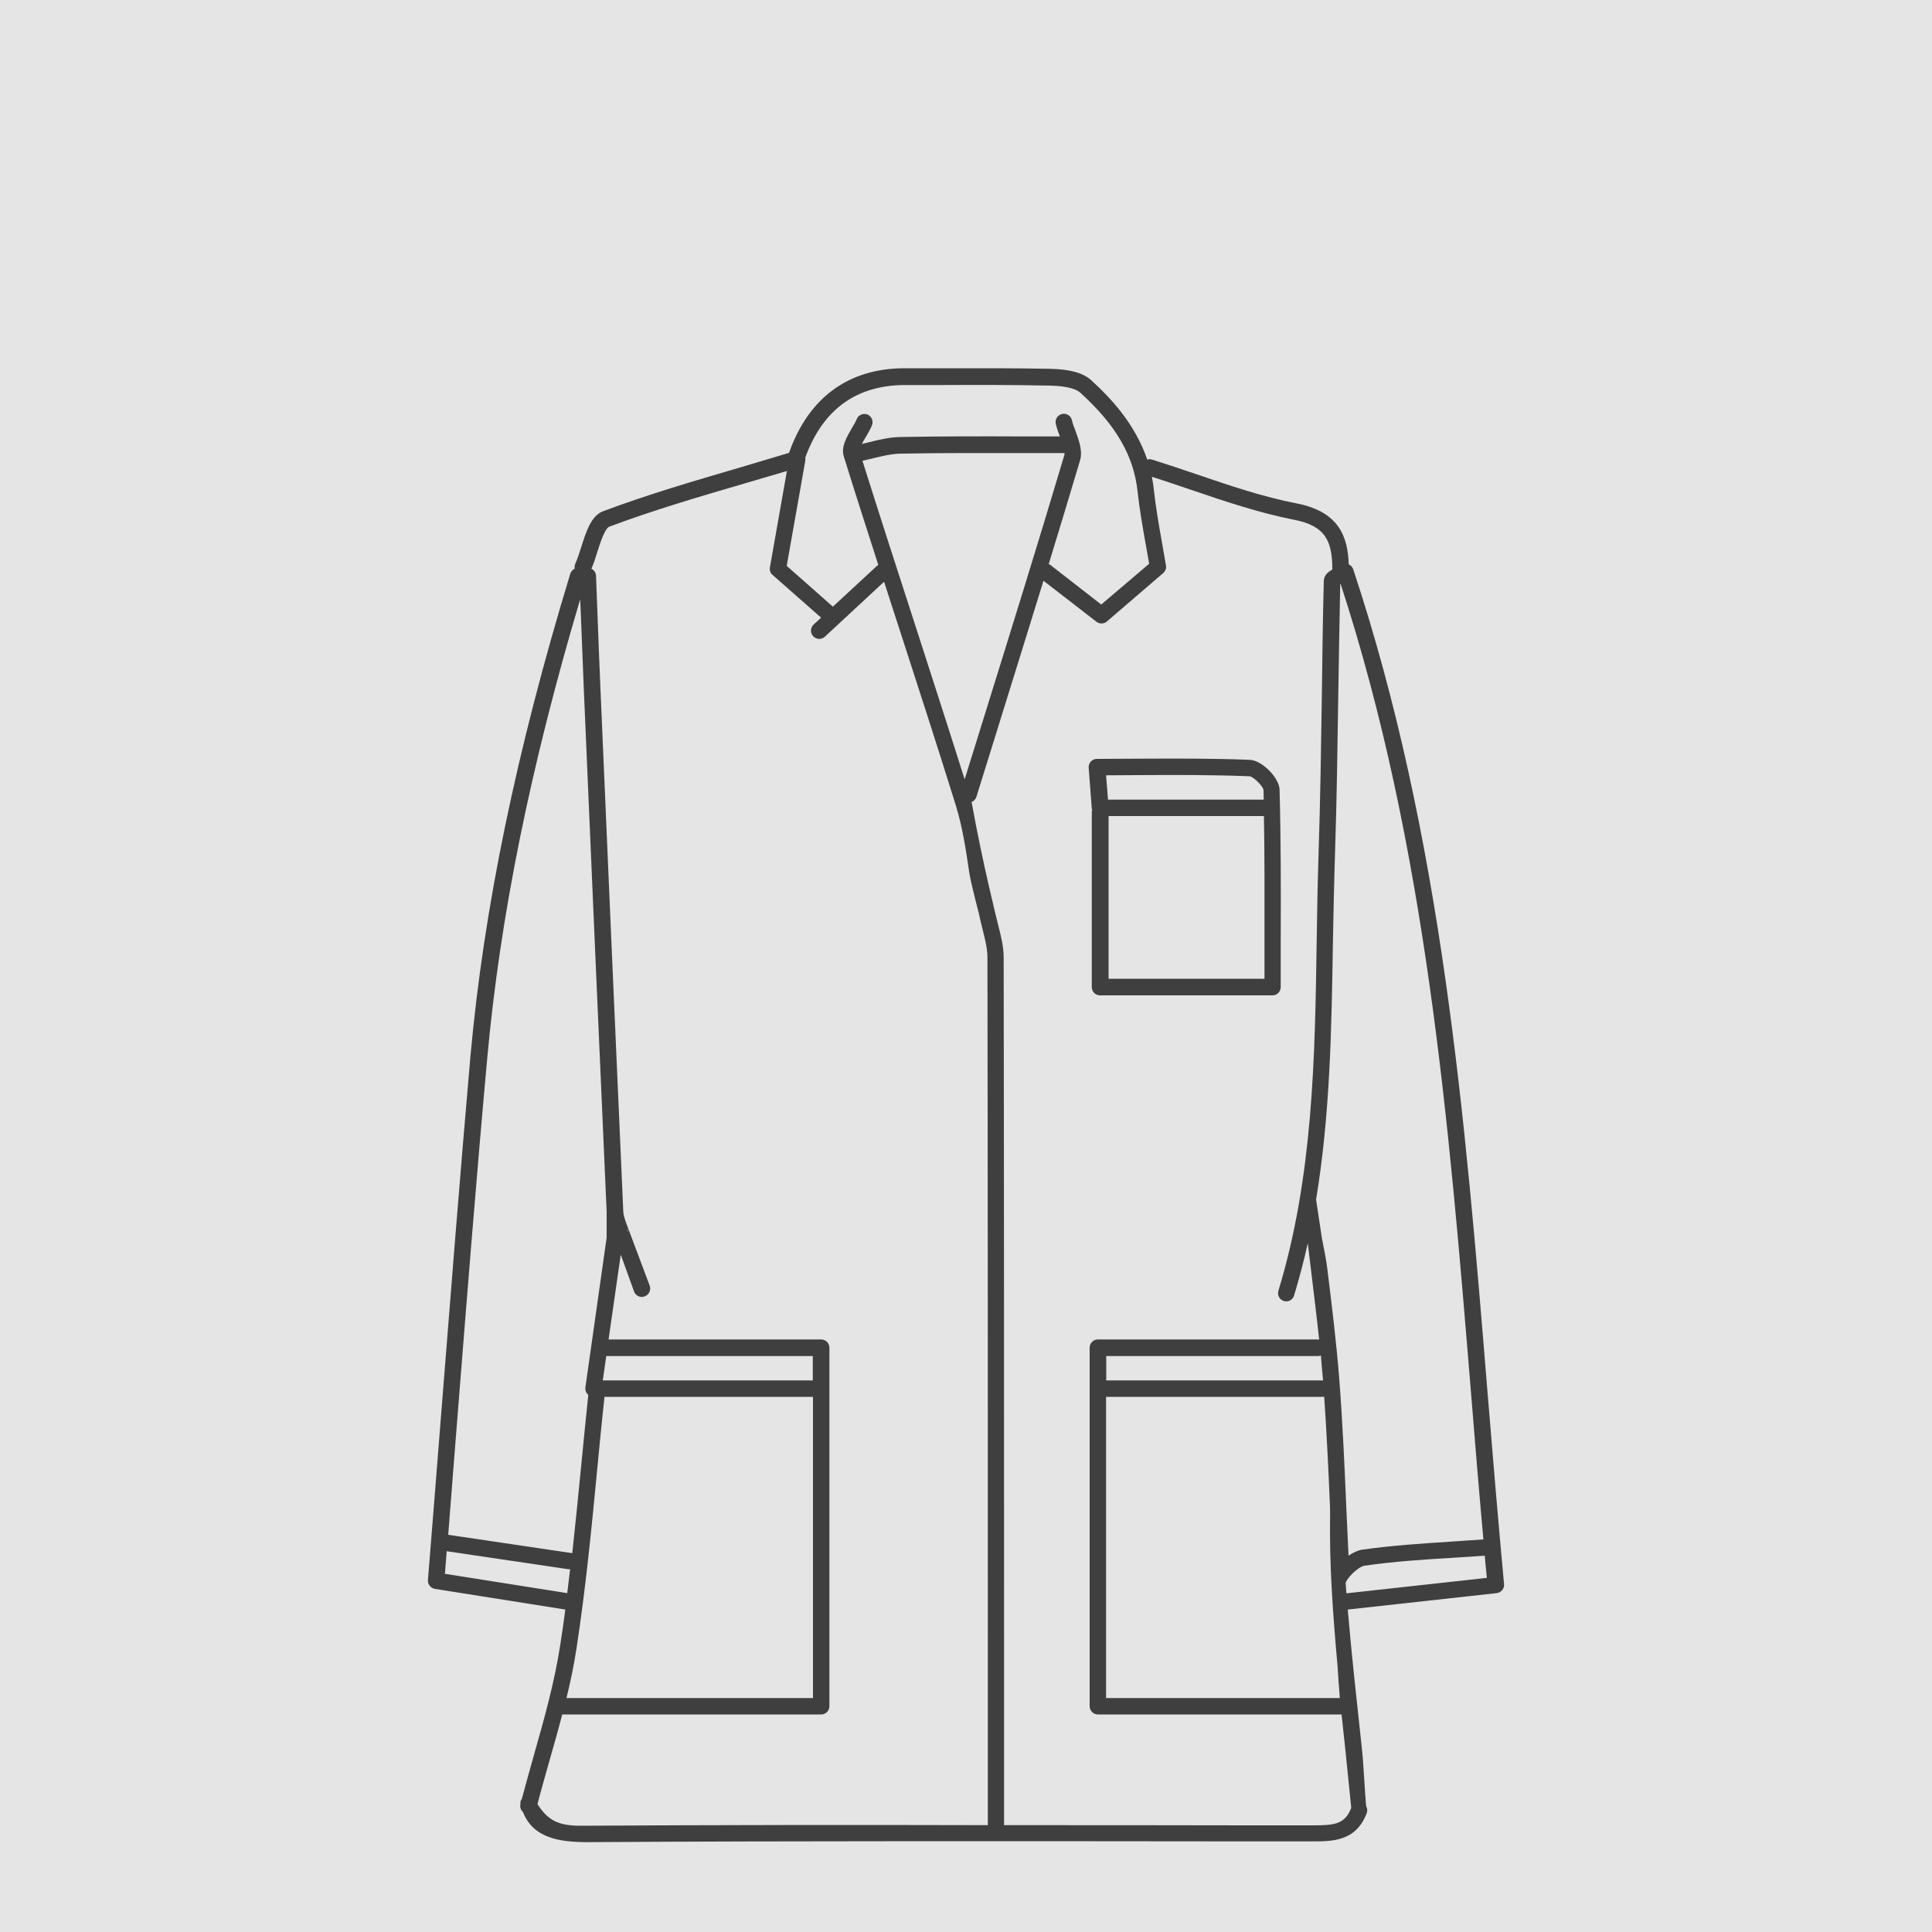
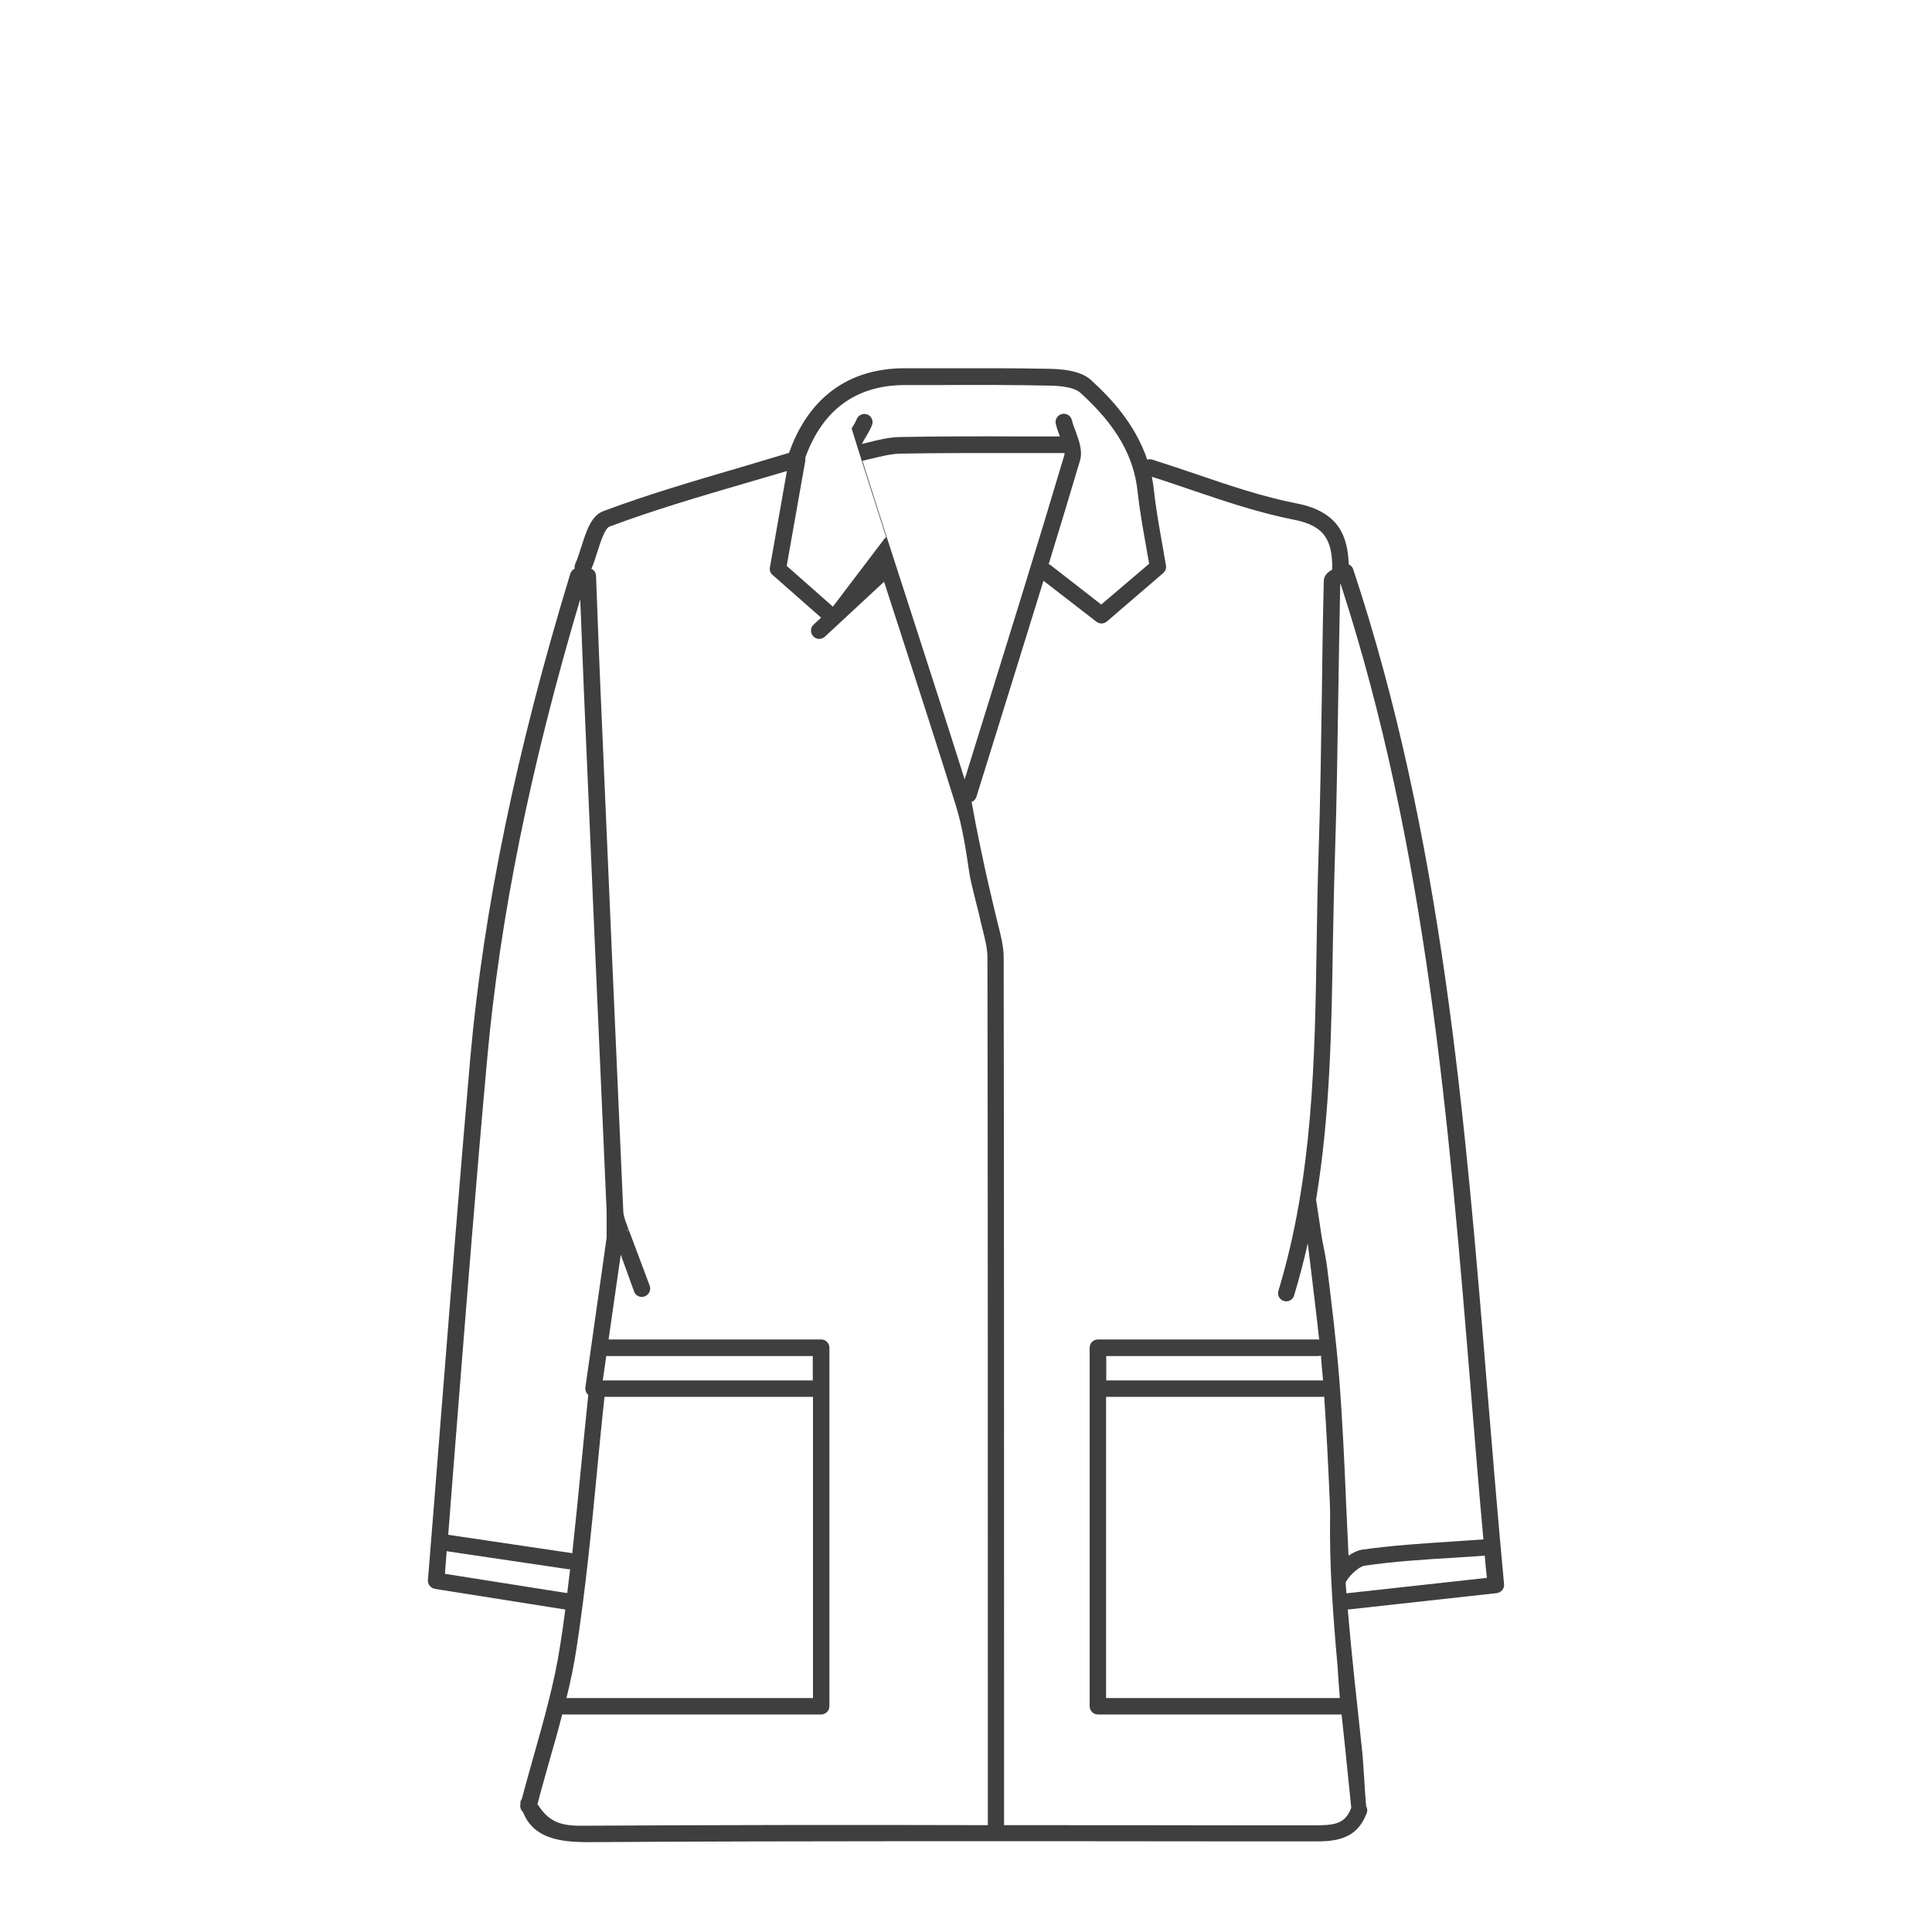
<svg xmlns="http://www.w3.org/2000/svg" version="1.1" id="Layer_1" x="0px" y="0px" viewBox="0 0 1000 1000" style="enable-background:new 0 0 1000 1000;" xml:space="preserve">
  <style type="text/css">
	.st0{fill:#E5E5E5;}
	.st1{fill:#3F3F3F;}
</style>
-   <rect x="0" class="st0" width="1000" height="1000" />
  <g>
-     <path class="st1" d="M310.8,953.6c0.1,0-4.1,0-7,0C306.1,953.6,308.5,953.6,310.8,953.6z" />
    <path class="st1" d="M303.7,953.6c-0.3,0-0.6,0-1,0c-0.6,0-1.1,0-1.7,0C301.1,953.6,302.2,953.6,303.7,953.6z" />
-     <path class="st1" d="M769.9,720.2c-11.5-141.1-23.5-287-69.5-425.6c-0.4-1.1-1.2-2-2.3-2.5c-0.5-14.2-4.9-27.2-26.8-31.5   c-17.6-3.4-35.2-9.4-52.2-15.2c-7.4-2.5-15.1-5.1-22.7-7.5c-0.9-0.3-1.8-0.2-2.6,0c-6.3-18.6-19-32-29-41.1   c-4.1-3.8-11.1-5.7-21.3-5.9c-18.8-0.4-37.9-0.3-56.3-0.3c-6.3,0-12.6,0-18.9,0c-29.1,0-49.8,15.2-59.9,43.8   c-8.5,2.5-16.8,5-24.8,7.4c-24.9,7.3-48.5,14.2-71.4,22.8c-6.2,2.3-8.8,10.5-11.3,18.4c-1,3.1-2,6.3-3.1,8.7   c-0.4,0.9-0.5,1.8-0.3,2.6c-1,0.5-1.9,1.4-2.3,2.6c-27.9,91.6-44.8,173.3-51.7,249.8C238,609.5,233,673.3,228.1,735   c-2.1,27.1-4.4,55.2-6.6,82.8c-0.2,2.2,1.4,4.2,3.6,4.6l67.5,10.7c-0.8,6.3-1.7,12.5-2.7,18.8c-2.9,18.9-8.3,38-13.5,56.4   c-2.1,7.5-4.3,15.2-6.3,22.8c-0.6,0.8-0.9,1.7-0.7,2.6c-0.4,1.6,0.1,3.2,1.3,4.2c5.3,13.7,19.2,15.4,32.1,15.6   c111-0.7,233.8-0.5,342.9-0.4l27.1,0l6.5,0c10,0,22.5,0.1,28-14.4c0.1,0.3,0.2,0.3,0.1-0.3c0.5-1.2,0.3-2.5-0.3-3.6   c-0.8-9.1-1.4-23.4-2.3-30.8c-2.5-23.2-5.2-47.2-7.2-70.9l77.1-8.5c2.3-0.3,4-2.3,3.8-4.6C775.4,786.8,772.6,753,769.9,720.2z    M691,441.8c0.9-27.5,1.3-55.5,1.7-82.5c0.3-18.7,0.6-38,1-57c0.1,0,0.1-0.1,0.2-0.1c44.4,136.2,56.1,279.8,67.5,418.8   c2,24.9,4.1,50.4,6.4,75.8c-5.4,0.4-10.9,0.7-16.2,1.1c-15.3,1-31.1,2-46.5,4.2c-2.2,0.3-4.7,1.5-7.1,3.1   c-0.4-8.6-0.8-17.3-1.2-25.8c-0.9-21.5-1.9-43.8-3.6-65.6c-1.5-19.2-3.9-38.5-6.2-57.2c-0.4-3.5-1.5-9.4-2.8-15.8l-3-19.9   c7.3-44.1,8-88.8,8.7-132.5C690.2,473.1,690.5,457.3,691,441.8z M684.8,714.4c0,0,0,0.1,0,0.1c-0.1,0-0.2,0-0.2,0h-112v-12.6h109.6   c0.5,0,1-0.1,1.5-0.3C684,705.9,684.4,710.1,684.8,714.4z M684.5,723c0.3,0,0.6,0,0.9-0.1c1.3,19,2.2,38.1,3,56.8   c0.4,9.3-1.4,24.3,3.9,82.5c0,0,0,0,0,0c0.4,6.4,0.8,12.1,1.2,16.7H572.5V723H684.5z M693.4,820.4   C693.4,820.3,693.4,820.3,693.4,820.4C693.4,820.4,693.4,820.4,693.4,820.4z M416.8,236.9c9-24.9,26.4-37.6,51.7-37.6   c6.3,0,12.6,0,18.9,0c18.4-0.1,37.5-0.1,56.1,0.3c9.8,0.2,14,2.1,15.7,3.7c18.5,16.8,27.6,32.6,29.6,51c1,9.4,2.7,18.8,4.3,27.9   c0.6,3.2,1.1,6.4,1.7,9.6L570,312.9l-26.1-20.3c-0.3-0.3-0.7-0.5-1.1-0.6c5.5-17.9,10.9-35.8,16.2-53.6c1.5-5-0.5-10.2-2.3-15.3   c-0.8-2-1.5-3.9-1.9-5.7c-0.6-2.3-2.9-3.7-5.2-3.1c-2.3,0.6-3.7,2.9-3.1,5.2c0.5,2.2,1.3,4.3,2.1,6.4c-6.5,0-12.9,0-19.4,0   c-20.7-0.1-42.1-0.1-63.2,0.3c-5.9,0.1-11.5,1.5-17,2.9c-1,0.2-2,0.5-2.9,0.7c0.7-1.4,1.5-2.8,2.1-3.7c1.1-1.9,2.3-3.9,3.1-5.9   c0.9-2.2-0.1-4.7-2.2-5.6c-2.2-0.9-4.7,0.1-5.6,2.2c-0.6,1.5-1.6,3.2-2.7,5c-2.7,4.7-5.5,9.5-4.1,14.3   c5.8,18.7,11.9,37.6,17.9,56.3c-0.3,0.2-0.5,0.3-0.8,0.6L431.1,314l-23.9-21.1l9.6-54.3C416.9,238,416.9,237.4,416.8,236.9z    M508.9,372.5c-3.2,10.3-6.4,20.6-9.6,30.9c-8.6-27.3-17.5-54.7-26.1-81.4c-8.9-27.4-18-55.6-26.8-83.5c1.6-0.4,3.1-0.7,4.7-1.1   c5.3-1.3,10.2-2.5,15.1-2.6c21-0.4,42.4-0.3,63-0.3c7.3,0,14.5,0,21.8,0c0,0.5,0,1-0.2,1.4C537.2,281.6,522.8,327.8,508.9,372.5z    M236.6,735.7c4.9-61.7,9.9-125.5,15.6-188c6.6-73,22.3-150.7,48.1-237.5c0.1,2.2,0.2,4.5,0.3,6.7c0.5,13.2,1.1,26.9,1.6,40.3   c3.7,86.2,7.7,178.1,11.8,270.1v13.1c0,0.1,0,0.1,0,0.2l-11,77.5c-0.2,1.2,0.2,2.5,1,3.4c0.1,0.2,0.3,0.3,0.5,0.5   c-1.3,12.6-2.6,25.4-3.8,37.9c-1.4,14.5-2.9,29.3-4.5,44.1c-0.3-0.1-0.5-0.2-0.8-0.2l-63.4-9.4   C233.5,774.6,235.1,754.9,236.6,735.7z M312,714.5l1.8-12.6h106.9v12.6H312z M420.8,723v155.9H293.2c2.1-8.5,3.9-17.1,5.2-25.7   c4.7-30.7,7.8-62.1,10.7-92.5c1.2-12.4,2.4-25.1,3.8-37.7H420.8z M230.3,814.6c0.3-3.9,0.6-7.8,0.9-11.7l62.8,9.3   c0.2,0,0.4,0,0.6,0c0.2,0,0.3,0,0.5,0c-0.5,4.1-1,8.3-1.5,12.4L230.3,814.6z M301,945c-11.8,0.1-17.4-2.7-22.8-11.2   c2-7.8,4.3-15.6,6.4-23.2c2.2-7.6,4.4-15.4,6.4-23.2h134c2.4,0,4.3-1.9,4.3-4.3V697.6c0-2.4-1.9-4.3-4.3-4.3h-110l6.3-43.9   l6.9,19.1c0.6,1.7,2.3,2.8,4,2.8c0.5,0,1-0.1,1.5-0.3c2.2-0.8,3.4-3.3,2.6-5.5l-12.5-33.3c-0.6-1.9-1.2-3.7-1.2-5.4   c-4.1-92-8.1-183.8-11.8-270.1c-0.6-13.4-1.1-27.1-1.6-40.3c-0.2-6.1-0.5-12.3-0.7-18.4c-0.1-1.6-1-3-2.4-3.6   c1.2-2.7,2.2-5.8,3.1-8.8c1.5-4.8,3.9-12.1,6.2-13c22.7-8.5,46.1-15.4,70.8-22.6c6.9-2,13.9-4.1,21.1-6.2l-8.8,49.9   c-0.3,1.5,0.3,3,1.4,3.9l25.1,22.1l-3.9,3.6c-1.7,1.6-1.8,4.3-0.2,6c0.8,0.9,2,1.4,3.1,1.4c1,0,2.1-0.4,2.9-1.1l30.7-28.5   c2.5,7.9,5.1,15.7,7.6,23.5c9.8,30.3,20,61.6,29.6,92.5c3.4,11.1,5.2,23,6.9,34.6c0.8,5.4,4.9,20.7,5,21.3c0.5,2.6,1.2,5.2,1.8,7.7   c1.3,5.2,2.6,10.2,2.6,15c0.2,123.9,0.2,249.9,0.2,371.8l0,76.8c0,0.1,0,0.2,0,0.4C444.6,944.5,367.5,944.6,301,945z M324.7,635.5   c-0.2-0.9-0.5-1.8-0.8-2.7c0.5,1.4,1.5,4.9,0.8,4.6C324.8,636.8,324.8,636.1,324.7,635.5z M700.6,933.4c0,0-0.1,0-0.2-0.1   C700.5,933.3,700.6,933.4,700.6,933.4z M699.4,935.7c-3.2,8.7-9.1,9.1-20,9.1l-33.7,0c-41.6-0.1-83.7-0.1-126-0.1   c0-0.1,0-0.2,0-0.4l0-76.8c0-121.8,0-247.8-0.2-371.8c0-5.9-1.5-11.6-2.9-17.1c-0.6-2.5-8-31.7-13.7-63.5c1.2-0.5,2.1-1.4,2.5-2.7   c3.9-12.4,7.7-24.9,11.6-37.3c7.6-24.5,15.4-49.5,23.1-74.5l27.4,21.2c0.8,0.6,1.7,0.9,2.6,0.9c1,0,2-0.3,2.8-1l29.2-25.1   c1.1-1,1.7-2.5,1.4-3.9c-0.7-4-1.4-8.1-2.1-12.1c-1.6-8.9-3.2-18.2-4.2-27.3c-0.2-2.2-0.6-4.4-1-6.5c6.8,2.1,13.6,4.5,20.2,6.7   c17.3,5.9,35.1,11.9,53.3,15.5c16.6,3.2,19.9,11.3,19.9,25.8c-2.3,1.3-4.3,3-4.4,5.8c-0.5,19.5-0.8,39.3-1,58.5   c-0.4,27-0.8,54.9-1.7,82.3c-0.5,15.6-0.8,31.4-1,46.7c-0.9,59.6-1.9,121.2-19.8,180c-0.7,2.3,0.6,4.6,2.8,5.3   c2.3,0.7,4.6-0.6,5.3-2.8c2.7-9,5.1-18,7.1-27.1c0.6,4.7,1.1,9.4,1.7,14c1.4,11.8,2.9,23.8,4.2,35.9c-0.2,0-0.4-0.1-0.6-0.1H568.3   c-2.4,0-4.3,1.9-4.3,4.3v185.5c0,2.4,1.9,4.3,4.3,4.3h125.6c0.2,0,0.3,0,0.5,0c0.6,6,1.3,11.9,1.9,17.8   C697.2,913.6,698.5,927.2,699.4,935.7z M696.9,824.7c-0.1-1.8-0.3-3.5-0.4-5.3c0.3-2.2,6.4-8.5,9.8-9c15.1-2.2,30.7-3.2,45.8-4.1   c5.4-0.3,10.9-0.7,16.4-1.1c0.3,3.8,0.7,7.6,1.1,11.5L696.9,824.7z" />
-     <path class="st1" d="M565.3,419.3c-0.1,0.4-0.2,0.8-0.2,1.2v90.4c0,2.4,1.9,4.3,4.3,4.3h89.2c2.4,0,4.3-1.9,4.3-4.3   c0-8.1,0-16.1,0-24.1c0.1-26.9,0.1-52.2-0.6-78.1c-0.2-6.2-9.1-15.1-15.3-15.4c-19.4-0.8-38.6-0.7-59-0.6c-6.7,0-13.5,0.1-20.3,0.1   c-1.2,0-2.3,0.5-3.1,1.4c-0.8,0.9-1.2,2-1.1,3.2l1.6,21.1C565.2,418.8,565.3,419,565.3,419.3z M654.5,486.7c0,6.6,0,13.2,0,19.9   h-80.7v-84.2H654c0.1,0,0.1,0,0.2,0C654.6,443.5,654.5,464.6,654.5,486.7z M588.2,401.2c20.2-0.1,39.3-0.2,58.6,0.6   c2,0.2,6.9,5.1,7.2,7.1c0,1.7,0.1,3.3,0.1,5c0,0,0,0,0,0h-80.6l-1-12.6C577.7,401.3,583,401.2,588.2,401.2z" />
+     <path class="st1" d="M769.9,720.2c-11.5-141.1-23.5-287-69.5-425.6c-0.4-1.1-1.2-2-2.3-2.5c-0.5-14.2-4.9-27.2-26.8-31.5   c-17.6-3.4-35.2-9.4-52.2-15.2c-7.4-2.5-15.1-5.1-22.7-7.5c-0.9-0.3-1.8-0.2-2.6,0c-6.3-18.6-19-32-29-41.1   c-4.1-3.8-11.1-5.7-21.3-5.9c-18.8-0.4-37.9-0.3-56.3-0.3c-6.3,0-12.6,0-18.9,0c-29.1,0-49.8,15.2-59.9,43.8   c-8.5,2.5-16.8,5-24.8,7.4c-24.9,7.3-48.5,14.2-71.4,22.8c-6.2,2.3-8.8,10.5-11.3,18.4c-1,3.1-2,6.3-3.1,8.7   c-0.4,0.9-0.5,1.8-0.3,2.6c-1,0.5-1.9,1.4-2.3,2.6c-27.9,91.6-44.8,173.3-51.7,249.8C238,609.5,233,673.3,228.1,735   c-2.1,27.1-4.4,55.2-6.6,82.8c-0.2,2.2,1.4,4.2,3.6,4.6l67.5,10.7c-0.8,6.3-1.7,12.5-2.7,18.8c-2.9,18.9-8.3,38-13.5,56.4   c-2.1,7.5-4.3,15.2-6.3,22.8c-0.6,0.8-0.9,1.7-0.7,2.6c-0.4,1.6,0.1,3.2,1.3,4.2c5.3,13.7,19.2,15.4,32.1,15.6   c111-0.7,233.8-0.5,342.9-0.4l27.1,0l6.5,0c10,0,22.5,0.1,28-14.4c0.1,0.3,0.2,0.3,0.1-0.3c0.5-1.2,0.3-2.5-0.3-3.6   c-0.8-9.1-1.4-23.4-2.3-30.8c-2.5-23.2-5.2-47.2-7.2-70.9l77.1-8.5c2.3-0.3,4-2.3,3.8-4.6C775.4,786.8,772.6,753,769.9,720.2z    M691,441.8c0.9-27.5,1.3-55.5,1.7-82.5c0.3-18.7,0.6-38,1-57c0.1,0,0.1-0.1,0.2-0.1c44.4,136.2,56.1,279.8,67.5,418.8   c2,24.9,4.1,50.4,6.4,75.8c-5.4,0.4-10.9,0.7-16.2,1.1c-15.3,1-31.1,2-46.5,4.2c-2.2,0.3-4.7,1.5-7.1,3.1   c-0.4-8.6-0.8-17.3-1.2-25.8c-0.9-21.5-1.9-43.8-3.6-65.6c-1.5-19.2-3.9-38.5-6.2-57.2c-0.4-3.5-1.5-9.4-2.8-15.8l-3-19.9   c7.3-44.1,8-88.8,8.7-132.5C690.2,473.1,690.5,457.3,691,441.8z M684.8,714.4c0,0,0,0.1,0,0.1c-0.1,0-0.2,0-0.2,0h-112v-12.6h109.6   c0.5,0,1-0.1,1.5-0.3C684,705.9,684.4,710.1,684.8,714.4z M684.5,723c0.3,0,0.6,0,0.9-0.1c1.3,19,2.2,38.1,3,56.8   c0.4,9.3-1.4,24.3,3.9,82.5c0,0,0,0,0,0c0.4,6.4,0.8,12.1,1.2,16.7H572.5V723H684.5z M693.4,820.4   C693.4,820.3,693.4,820.3,693.4,820.4C693.4,820.4,693.4,820.4,693.4,820.4z M416.8,236.9c9-24.9,26.4-37.6,51.7-37.6   c6.3,0,12.6,0,18.9,0c18.4-0.1,37.5-0.1,56.1,0.3c9.8,0.2,14,2.1,15.7,3.7c18.5,16.8,27.6,32.6,29.6,51c1,9.4,2.7,18.8,4.3,27.9   c0.6,3.2,1.1,6.4,1.7,9.6L570,312.9l-26.1-20.3c-0.3-0.3-0.7-0.5-1.1-0.6c5.5-17.9,10.9-35.8,16.2-53.6c1.5-5-0.5-10.2-2.3-15.3   c-0.8-2-1.5-3.9-1.9-5.7c-0.6-2.3-2.9-3.7-5.2-3.1c-2.3,0.6-3.7,2.9-3.1,5.2c0.5,2.2,1.3,4.3,2.1,6.4c-6.5,0-12.9,0-19.4,0   c-20.7-0.1-42.1-0.1-63.2,0.3c-5.9,0.1-11.5,1.5-17,2.9c-1,0.2-2,0.5-2.9,0.7c0.7-1.4,1.5-2.8,2.1-3.7c1.1-1.9,2.3-3.9,3.1-5.9   c0.9-2.2-0.1-4.7-2.2-5.6c-2.2-0.9-4.7,0.1-5.6,2.2c-0.6,1.5-1.6,3.2-2.7,5c5.8,18.7,11.9,37.6,17.9,56.3c-0.3,0.2-0.5,0.3-0.8,0.6L431.1,314l-23.9-21.1l9.6-54.3C416.9,238,416.9,237.4,416.8,236.9z    M508.9,372.5c-3.2,10.3-6.4,20.6-9.6,30.9c-8.6-27.3-17.5-54.7-26.1-81.4c-8.9-27.4-18-55.6-26.8-83.5c1.6-0.4,3.1-0.7,4.7-1.1   c5.3-1.3,10.2-2.5,15.1-2.6c21-0.4,42.4-0.3,63-0.3c7.3,0,14.5,0,21.8,0c0,0.5,0,1-0.2,1.4C537.2,281.6,522.8,327.8,508.9,372.5z    M236.6,735.7c4.9-61.7,9.9-125.5,15.6-188c6.6-73,22.3-150.7,48.1-237.5c0.1,2.2,0.2,4.5,0.3,6.7c0.5,13.2,1.1,26.9,1.6,40.3   c3.7,86.2,7.7,178.1,11.8,270.1v13.1c0,0.1,0,0.1,0,0.2l-11,77.5c-0.2,1.2,0.2,2.5,1,3.4c0.1,0.2,0.3,0.3,0.5,0.5   c-1.3,12.6-2.6,25.4-3.8,37.9c-1.4,14.5-2.9,29.3-4.5,44.1c-0.3-0.1-0.5-0.2-0.8-0.2l-63.4-9.4   C233.5,774.6,235.1,754.9,236.6,735.7z M312,714.5l1.8-12.6h106.9v12.6H312z M420.8,723v155.9H293.2c2.1-8.5,3.9-17.1,5.2-25.7   c4.7-30.7,7.8-62.1,10.7-92.5c1.2-12.4,2.4-25.1,3.8-37.7H420.8z M230.3,814.6c0.3-3.9,0.6-7.8,0.9-11.7l62.8,9.3   c0.2,0,0.4,0,0.6,0c0.2,0,0.3,0,0.5,0c-0.5,4.1-1,8.3-1.5,12.4L230.3,814.6z M301,945c-11.8,0.1-17.4-2.7-22.8-11.2   c2-7.8,4.3-15.6,6.4-23.2c2.2-7.6,4.4-15.4,6.4-23.2h134c2.4,0,4.3-1.9,4.3-4.3V697.6c0-2.4-1.9-4.3-4.3-4.3h-110l6.3-43.9   l6.9,19.1c0.6,1.7,2.3,2.8,4,2.8c0.5,0,1-0.1,1.5-0.3c2.2-0.8,3.4-3.3,2.6-5.5l-12.5-33.3c-0.6-1.9-1.2-3.7-1.2-5.4   c-4.1-92-8.1-183.8-11.8-270.1c-0.6-13.4-1.1-27.1-1.6-40.3c-0.2-6.1-0.5-12.3-0.7-18.4c-0.1-1.6-1-3-2.4-3.6   c1.2-2.7,2.2-5.8,3.1-8.8c1.5-4.8,3.9-12.1,6.2-13c22.7-8.5,46.1-15.4,70.8-22.6c6.9-2,13.9-4.1,21.1-6.2l-8.8,49.9   c-0.3,1.5,0.3,3,1.4,3.9l25.1,22.1l-3.9,3.6c-1.7,1.6-1.8,4.3-0.2,6c0.8,0.9,2,1.4,3.1,1.4c1,0,2.1-0.4,2.9-1.1l30.7-28.5   c2.5,7.9,5.1,15.7,7.6,23.5c9.8,30.3,20,61.6,29.6,92.5c3.4,11.1,5.2,23,6.9,34.6c0.8,5.4,4.9,20.7,5,21.3c0.5,2.6,1.2,5.2,1.8,7.7   c1.3,5.2,2.6,10.2,2.6,15c0.2,123.9,0.2,249.9,0.2,371.8l0,76.8c0,0.1,0,0.2,0,0.4C444.6,944.5,367.5,944.6,301,945z M324.7,635.5   c-0.2-0.9-0.5-1.8-0.8-2.7c0.5,1.4,1.5,4.9,0.8,4.6C324.8,636.8,324.8,636.1,324.7,635.5z M700.6,933.4c0,0-0.1,0-0.2-0.1   C700.5,933.3,700.6,933.4,700.6,933.4z M699.4,935.7c-3.2,8.7-9.1,9.1-20,9.1l-33.7,0c-41.6-0.1-83.7-0.1-126-0.1   c0-0.1,0-0.2,0-0.4l0-76.8c0-121.8,0-247.8-0.2-371.8c0-5.9-1.5-11.6-2.9-17.1c-0.6-2.5-8-31.7-13.7-63.5c1.2-0.5,2.1-1.4,2.5-2.7   c3.9-12.4,7.7-24.9,11.6-37.3c7.6-24.5,15.4-49.5,23.1-74.5l27.4,21.2c0.8,0.6,1.7,0.9,2.6,0.9c1,0,2-0.3,2.8-1l29.2-25.1   c1.1-1,1.7-2.5,1.4-3.9c-0.7-4-1.4-8.1-2.1-12.1c-1.6-8.9-3.2-18.2-4.2-27.3c-0.2-2.2-0.6-4.4-1-6.5c6.8,2.1,13.6,4.5,20.2,6.7   c17.3,5.9,35.1,11.9,53.3,15.5c16.6,3.2,19.9,11.3,19.9,25.8c-2.3,1.3-4.3,3-4.4,5.8c-0.5,19.5-0.8,39.3-1,58.5   c-0.4,27-0.8,54.9-1.7,82.3c-0.5,15.6-0.8,31.4-1,46.7c-0.9,59.6-1.9,121.2-19.8,180c-0.7,2.3,0.6,4.6,2.8,5.3   c2.3,0.7,4.6-0.6,5.3-2.8c2.7-9,5.1-18,7.1-27.1c0.6,4.7,1.1,9.4,1.7,14c1.4,11.8,2.9,23.8,4.2,35.9c-0.2,0-0.4-0.1-0.6-0.1H568.3   c-2.4,0-4.3,1.9-4.3,4.3v185.5c0,2.4,1.9,4.3,4.3,4.3h125.6c0.2,0,0.3,0,0.5,0c0.6,6,1.3,11.9,1.9,17.8   C697.2,913.6,698.5,927.2,699.4,935.7z M696.9,824.7c-0.1-1.8-0.3-3.5-0.4-5.3c0.3-2.2,6.4-8.5,9.8-9c15.1-2.2,30.7-3.2,45.8-4.1   c5.4-0.3,10.9-0.7,16.4-1.1c0.3,3.8,0.7,7.6,1.1,11.5L696.9,824.7z" />
  </g>
</svg>